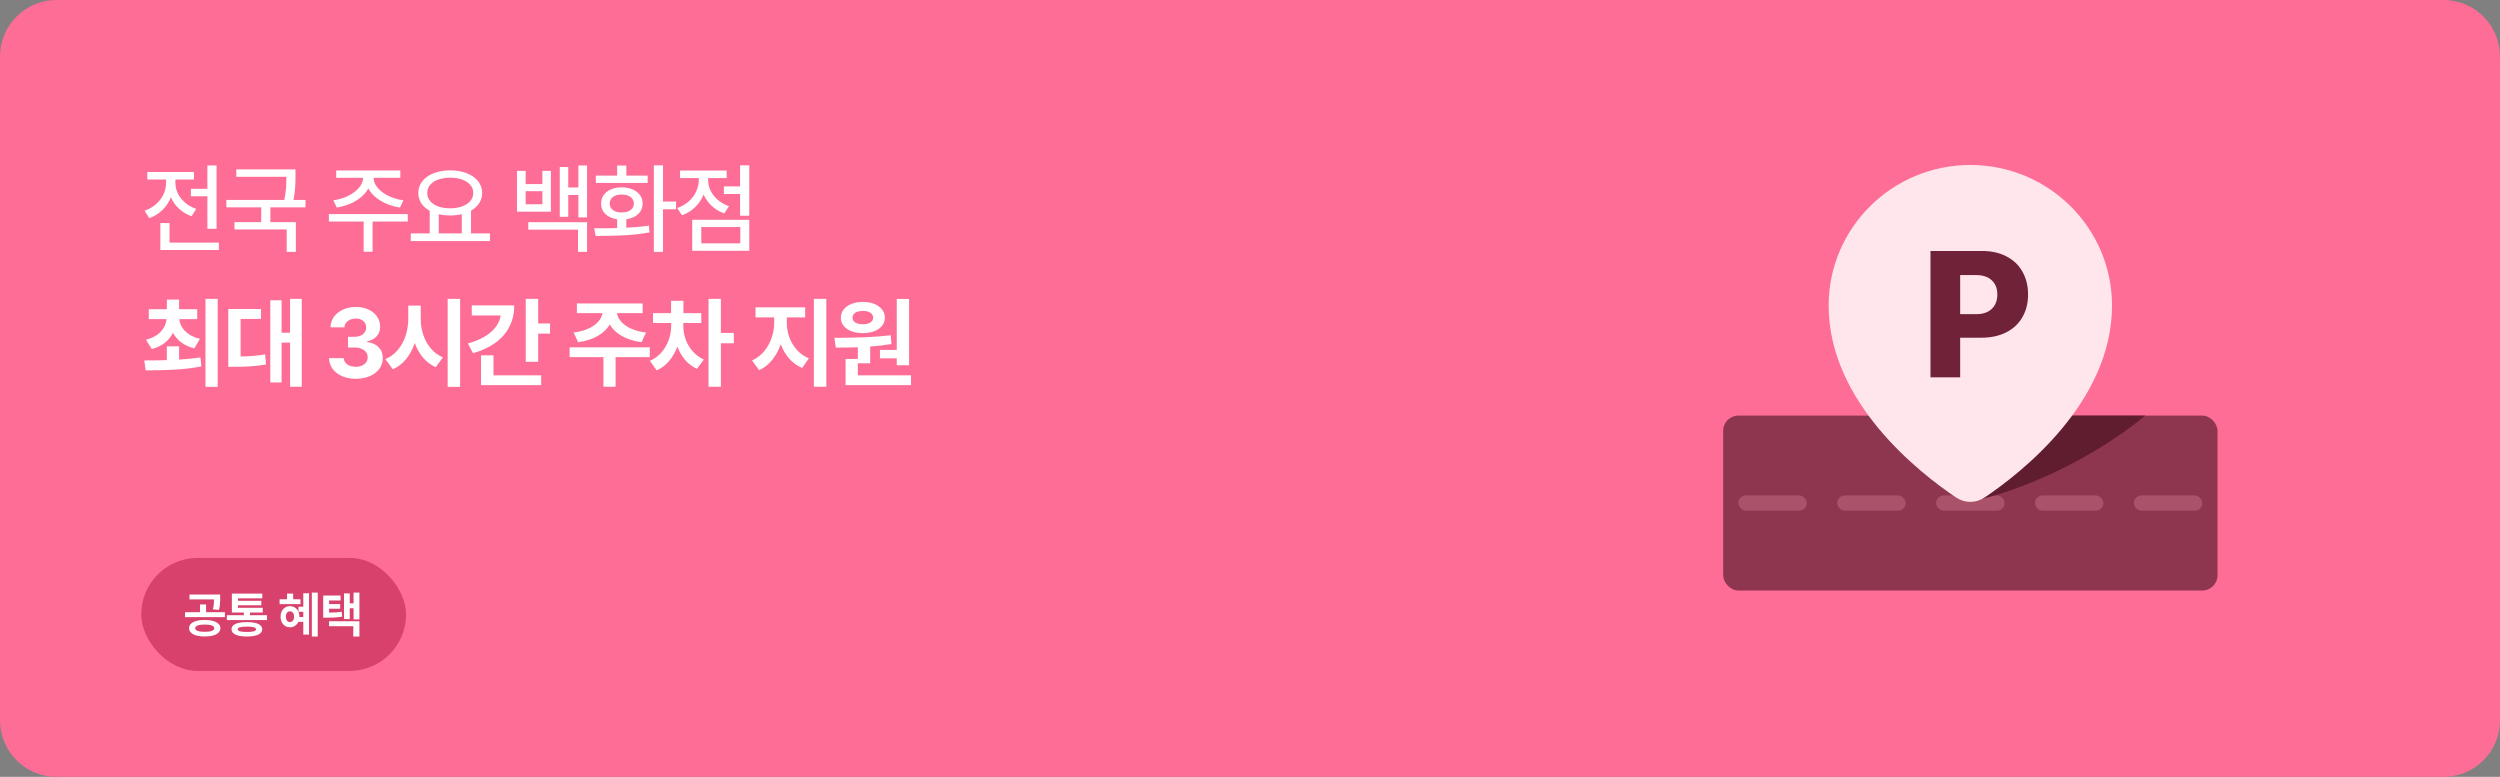
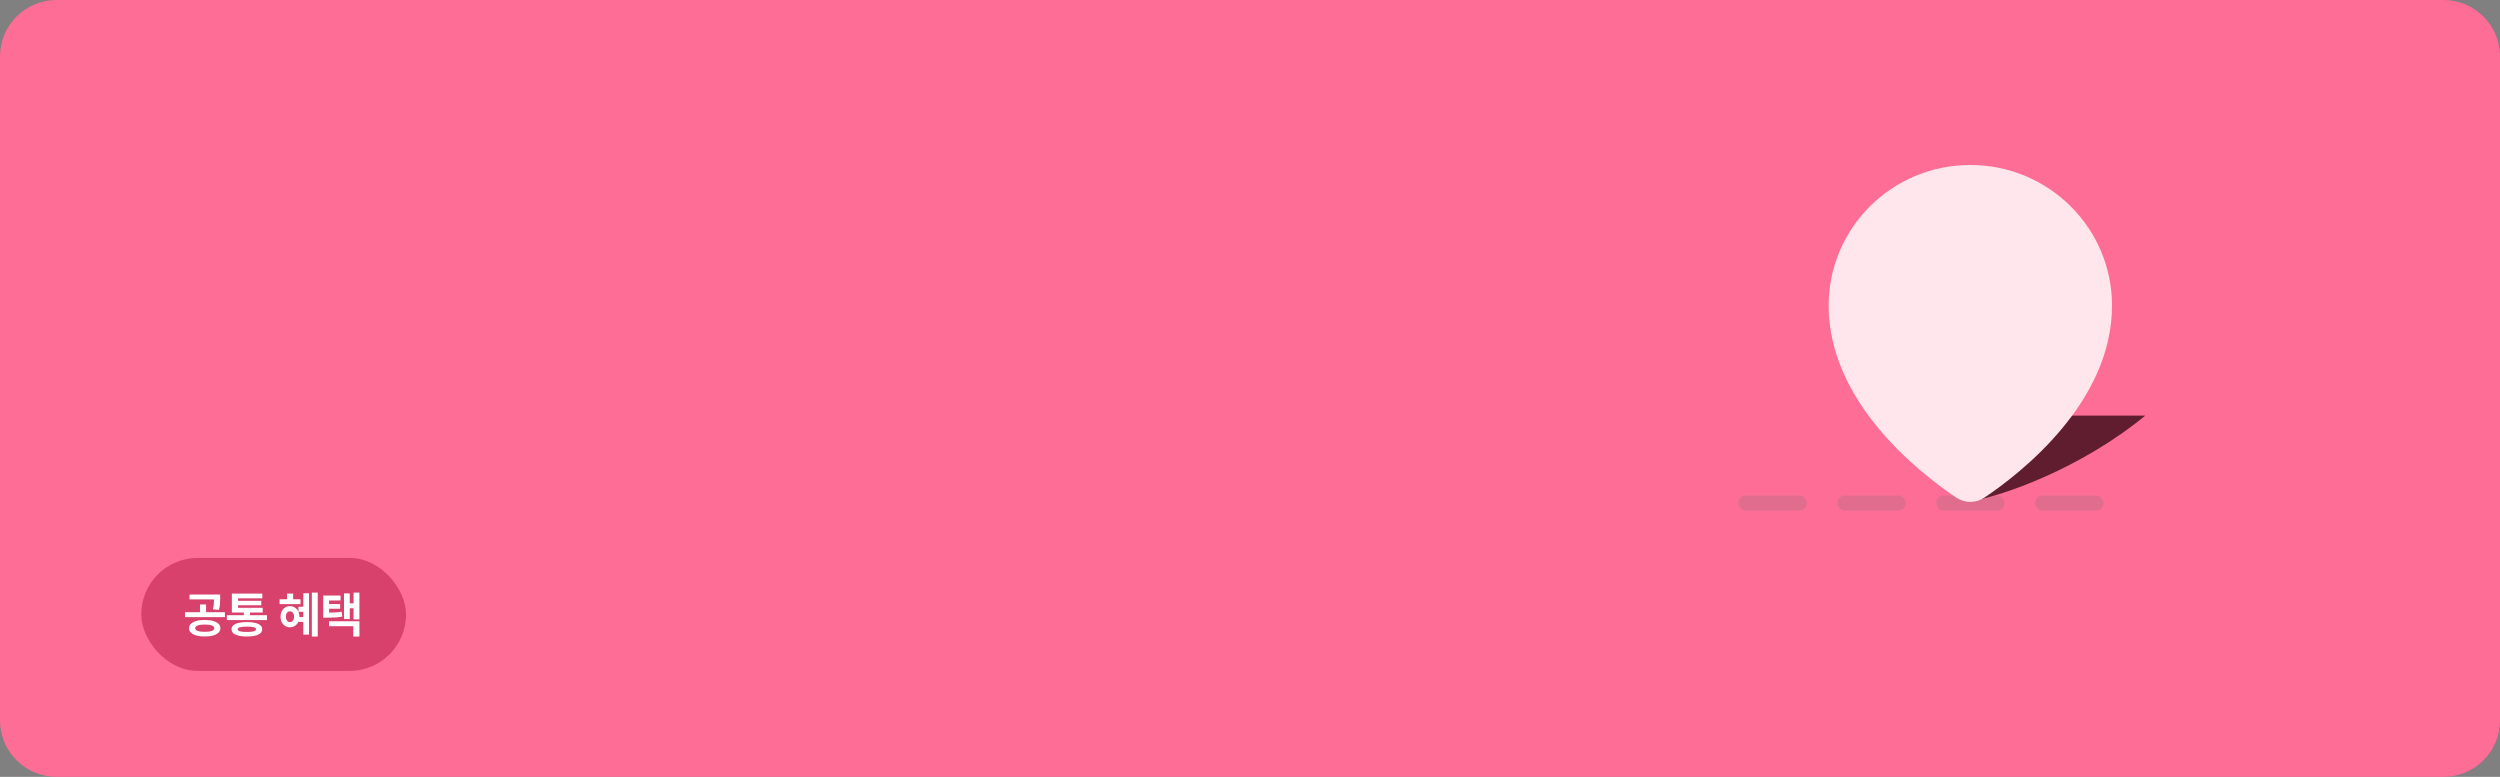
<svg xmlns="http://www.w3.org/2000/svg" width="708" height="220" viewBox="0 0 708 220" fill="none">
  <rect x="0" y="0" width="708" height="220" fill="#808080" stroke="none" />
  <path d="M0 16C0 7.163 7.163 0 16 0H692C700.837 0 708 7.163 708 16V204C708 212.837 700.837 220 692 220H16C7.163 220 0 212.837 0 204V16Z" fill="#FD6D95" />
-   <rect x="488" y="117.697" width="140" height="49.537" rx="4.308" fill="#8E364F" />
  <g opacity="0.5">
    <rect x="492.308" y="140.312" width="19.385" height="4.308" rx="2.154" fill="#C46E86" />
    <rect x="520.307" y="140.312" width="19.385" height="4.308" rx="2.154" fill="#C46E86" />
    <rect x="548.31" y="140.312" width="19.385" height="4.308" rx="2.154" fill="#C46E86" />
    <rect x="576.307" y="140.312" width="19.385" height="4.308" rx="2.154" fill="#C46E86" />
-     <rect x="604.308" y="140.312" width="19.385" height="4.308" rx="2.154" fill="#C46E86" />
  </g>
  <path d="M607.538 117.697C589.231 132.774 566.615 140.671 558 141.927V117.697H607.538Z" fill="#601D30" />
  <path d="M598.125 86.546C598.125 113.972 572.222 134.052 562.039 140.886C559.568 142.545 556.428 142.545 553.957 140.886C543.774 134.052 517.87 113.972 517.87 86.546C517.87 64.552 535.836 46.722 557.998 46.722C580.16 46.722 598.125 64.552 598.125 86.546Z" fill="#FFE5EC" />
-   <path d="M546.715 71.074H561.346C563.998 71.074 566.305 71.593 568.266 72.631C570.226 73.653 571.726 75.094 572.764 76.956C573.818 78.818 574.346 80.96 574.346 83.382C574.346 85.837 573.81 87.987 572.739 89.832C571.685 91.677 570.152 93.111 568.142 94.132C566.149 95.138 563.801 95.64 561.099 95.64H555.118V106.86H546.715V71.074ZM559.566 88.967C561.511 88.984 563.01 88.489 564.064 87.484C565.119 86.479 565.646 85.112 565.646 83.382C565.646 81.685 565.119 80.35 564.064 79.378C563.026 78.389 561.527 77.895 559.566 77.895H555.118V88.967H559.566Z" fill="#6F2238" />
  <rect x="40" y="158" width="75" height="32" rx="16" fill="#D8416B" />
  <path d="M57.975 175.568C58.882 175.568 59.668 175.662 60.333 175.849C60.998 176.031 61.511 176.3 61.871 176.655C62.231 177.006 62.413 177.428 62.418 177.92C62.413 178.403 62.231 178.82 61.871 179.171C61.511 179.526 60.996 179.795 60.326 179.978C59.661 180.164 58.877 180.258 57.975 180.258C57.077 180.258 56.293 180.164 55.623 179.978C54.958 179.795 54.445 179.526 54.085 179.171C53.725 178.82 53.545 178.403 53.545 177.92C53.545 177.428 53.725 177.006 54.085 176.655C54.445 176.3 54.958 176.031 55.623 175.849C56.293 175.662 57.077 175.568 57.975 175.568ZM52.397 173.367H56.635V171.193H58.357V173.367H63.69V174.775H52.397V173.367ZM53.668 168.377H62.35V169.389V169.751C62.35 170.298 62.327 170.804 62.281 171.269C62.236 171.733 62.14 172.219 61.994 172.725L60.285 172.561C60.413 172.05 60.497 171.585 60.538 171.166C60.579 170.742 60.604 170.268 60.613 169.744H53.668V168.377ZM55.281 177.92C55.277 178.253 55.507 178.506 55.972 178.679C56.441 178.847 57.109 178.932 57.975 178.932C58.84 178.932 59.508 178.847 59.977 178.679C60.447 178.506 60.682 178.253 60.682 177.92C60.682 177.578 60.449 177.318 59.984 177.141C59.524 176.958 58.87 176.867 58.023 176.867C57.138 176.867 56.459 176.956 55.985 177.134C55.511 177.312 55.277 177.574 55.281 177.92ZM75.616 175.596H64.241V174.229H69.054V173.463H65.663V168.117H74.29V169.457H67.413V170.154H74.003V171.412H67.413V172.123H74.4V173.463H70.804V174.229H75.616V175.596ZM65.568 178.207C65.568 177.77 65.736 177.398 66.073 177.093C66.415 176.787 66.912 176.557 67.564 176.402C68.215 176.243 69.004 176.165 69.929 176.17C70.84 176.165 71.617 176.243 72.26 176.402C72.907 176.557 73.402 176.79 73.743 177.1C74.085 177.405 74.258 177.774 74.263 178.207C74.258 178.872 73.878 179.381 73.121 179.731C72.369 180.087 71.305 180.262 69.929 180.258C68.53 180.262 67.452 180.087 66.695 179.731C65.944 179.381 65.568 178.872 65.568 178.207ZM67.318 178.207C67.313 178.471 67.52 178.665 67.94 178.788C68.364 178.911 69.027 178.973 69.929 178.973C70.808 178.973 71.458 178.911 71.877 178.788C72.296 178.665 72.508 178.471 72.513 178.207C72.508 177.952 72.301 177.763 71.891 177.64C71.481 177.517 70.852 177.455 70.004 177.455C69.074 177.455 68.393 177.517 67.96 177.64C67.527 177.758 67.313 177.947 67.318 178.207ZM89.982 180.258H88.314V167.816H89.982V180.258ZM79.181 169.703H81.287V168.117H83.023V169.703H85.101V171.084H79.181V169.703ZM79.455 174.652C79.455 174.074 79.569 173.559 79.796 173.107C80.024 172.652 80.339 172.296 80.74 172.041C81.145 171.786 81.601 171.658 82.107 171.658C82.622 171.658 83.082 171.786 83.488 172.041C83.894 172.292 84.21 172.645 84.438 173.101C84.671 173.556 84.787 174.074 84.787 174.652V174.748H85.894V173.258H84.527V171.836H85.894V168.021H87.521V179.711H85.894V176.115H84.486C84.263 176.594 83.944 176.97 83.529 177.243C83.114 177.512 82.64 177.646 82.107 177.646C81.601 177.646 81.145 177.519 80.74 177.264C80.339 177.008 80.024 176.655 79.796 176.204C79.569 175.748 79.455 175.231 79.455 174.652ZM80.972 174.632C80.972 175.11 81.073 175.486 81.273 175.76C81.478 176.029 81.756 176.165 82.107 176.17C82.463 176.165 82.745 176.031 82.955 175.767C83.169 175.498 83.278 175.126 83.283 174.652C83.278 174.174 83.169 173.802 82.955 173.538C82.745 173.269 82.463 173.135 82.107 173.135C81.761 173.135 81.485 173.267 81.28 173.531C81.075 173.791 80.972 174.158 80.972 174.632ZM96.454 170.045H93.2V171.07H96.331V172.396H93.2V173.497C93.938 173.488 94.576 173.465 95.114 173.429C95.656 173.392 96.203 173.326 96.755 173.23L96.932 174.625C96.276 174.743 95.634 174.823 95.005 174.864C94.376 174.905 93.608 174.926 92.701 174.926H92.38H91.532V168.65H96.454V170.045ZM93.186 175.938H101.786V180.258H100.05V177.332H93.186V175.938ZM97.425 168.049H99.052V170.865H100.132V167.83H101.786V175.418H100.132V172.26H99.052V175.322H97.425V168.049Z" fill="white" />
-   <path d="M61.328 64.789H58.73V55.574H54.055V53.469H58.73V46.852H61.328V64.789ZM40.93 59.676C42.16 59.257 43.236 58.646 44.156 57.844C45.086 57.033 45.797 56.103 46.289 55.055C46.781 54.007 47.027 52.922 47.027 51.801V50.844H41.723V48.711H54.93V50.844H49.68V51.801C49.671 52.822 49.903 53.82 50.377 54.795C50.86 55.77 51.548 56.641 52.441 57.406C53.335 58.172 54.383 58.755 55.586 59.156L54.246 61.234C52.897 60.76 51.721 60.059 50.719 59.129C49.716 58.199 48.941 57.115 48.395 55.875C47.857 57.242 47.059 58.441 46.002 59.471C44.954 60.501 43.71 61.271 42.27 61.781L40.93 59.676ZM45.414 63.176H48.012V68.699H61.984V70.805H45.414V63.176ZM83.68 49.805V50.543C83.68 51.555 83.639 52.544 83.557 53.51C83.484 54.467 83.338 55.501 83.119 56.613H86.523V58.719H76.57V62.902H83.789V71.324H81.191V64.981H66.398V62.902H73.973V58.719H64.102V56.613H80.508C80.763 55.392 80.927 54.285 81 53.291C81.073 52.297 81.109 51.227 81.109 50.078H66.918V47.973H83.68V49.805ZM115.477 62.738H105.523V71.297H102.98V62.738H93.137V60.633H115.477V62.738ZM94.394 56.723C95.908 56.513 97.302 56.098 98.578 55.478C99.863 54.85 100.889 54.084 101.654 53.182C102.42 52.279 102.816 51.336 102.844 50.352H95.215V48.273H113.371V50.352H105.797C105.806 51.336 106.189 52.279 106.945 53.182C107.711 54.084 108.736 54.85 110.021 55.478C111.307 56.098 112.715 56.513 114.246 56.723L113.289 58.773C111.949 58.564 110.687 58.213 109.502 57.721C108.317 57.219 107.278 56.6 106.385 55.861C105.492 55.114 104.799 54.285 104.307 53.373C103.814 54.285 103.122 55.114 102.229 55.861C101.335 56.6 100.301 57.219 99.125 57.721C97.949 58.213 96.701 58.564 95.379 58.773L94.394 56.723ZM138.758 68.262H116.336V66.102H121.695V59.703C120.665 59.138 119.868 58.422 119.303 57.557C118.738 56.691 118.46 55.72 118.469 54.645C118.469 53.378 118.852 52.261 119.617 51.295C120.383 50.329 121.449 49.581 122.816 49.053C124.193 48.515 125.751 48.246 127.492 48.246C129.233 48.246 130.792 48.515 132.168 49.053C133.544 49.581 134.615 50.329 135.381 51.295C136.156 52.261 136.543 53.378 136.543 54.645C136.543 55.711 136.27 56.672 135.723 57.529C135.176 58.377 134.401 59.083 133.398 59.648V66.102H138.758V68.262ZM120.984 54.645C120.984 55.51 121.258 56.272 121.805 56.928C122.352 57.584 123.117 58.094 124.102 58.459C125.086 58.815 126.216 58.992 127.492 58.992C128.759 58.992 129.885 58.81 130.869 58.445C131.863 58.081 132.637 57.575 133.193 56.928C133.749 56.272 134.027 55.51 134.027 54.645C134.027 53.779 133.749 53.022 133.193 52.375C132.637 51.719 131.863 51.213 130.869 50.857C129.885 50.502 128.759 50.324 127.492 50.324C126.216 50.324 125.086 50.502 124.102 50.857C123.117 51.213 122.352 51.719 121.805 52.375C121.258 53.022 120.984 53.779 120.984 54.645ZM130.773 66.102V60.66C129.753 60.897 128.659 61.016 127.492 61.016C126.344 61.016 125.268 60.897 124.266 60.66V66.102H130.773ZM148.871 52.129H153.602V48.383H156.008V59.949H146.41V48.383H148.871V52.129ZM153.602 57.844V54.152H148.871V57.844H153.602ZM149.609 62.93H166.262V71.324H163.691V65.035H149.609V62.93ZM158.523 47.289H160.93V53.086H163.801V46.852H166.262V61.562H163.801V55.219H160.93V61.398H158.523V47.289ZM187.766 57.078H191.457V59.266H187.766V71.324H185.168V46.824H187.766V57.078ZM168.27 64.652C171.049 64.652 173.219 64.63 174.777 64.584V62.096C173.857 61.959 173.05 61.69 172.357 61.289C171.674 60.888 171.145 60.378 170.771 59.758C170.407 59.129 170.229 58.427 170.238 57.652C170.229 56.741 170.466 55.939 170.949 55.246C171.441 54.553 172.13 54.016 173.014 53.633C173.907 53.25 174.932 53.059 176.09 53.059C177.238 53.059 178.259 53.25 179.152 53.633C180.046 54.016 180.743 54.553 181.244 55.246C181.745 55.939 181.996 56.741 181.996 57.652C181.996 58.427 181.805 59.129 181.422 59.758C181.039 60.378 180.497 60.893 179.795 61.303C179.102 61.704 178.296 61.968 177.375 62.096V64.488C179.781 64.37 181.914 64.178 183.773 63.914L183.938 65.828C181.723 66.22 179.43 66.484 177.061 66.621C174.7 66.749 172.212 66.812 169.596 66.812H168.68L168.27 64.652ZM168.734 49.723H174.777V46.879H177.375V49.723H183.418V51.801H168.734V49.723ZM172.672 57.652C172.672 58.163 172.813 58.609 173.096 58.992C173.378 59.366 173.77 59.658 174.271 59.867C174.782 60.068 175.374 60.168 176.049 60.168C177.097 60.168 177.931 59.945 178.551 59.498C179.18 59.051 179.499 58.436 179.508 57.652C179.508 57.133 179.362 56.682 179.07 56.299C178.788 55.907 178.387 55.606 177.867 55.397C177.357 55.187 176.764 55.082 176.09 55.082C175.406 55.082 174.805 55.187 174.285 55.397C173.775 55.606 173.378 55.907 173.096 56.299C172.813 56.682 172.672 57.133 172.672 57.652ZM212.195 61.098H209.598V54.945H205.004V52.785H209.598V46.824H212.195V61.098ZM191.797 58.91C193.027 58.491 194.103 57.876 195.023 57.065C195.944 56.244 196.65 55.31 197.143 54.262C197.644 53.204 197.895 52.12 197.895 51.008V50.434H192.59V48.301H205.797V50.434H200.547V51.008C200.538 52.029 200.77 53.027 201.244 54.002C201.718 54.968 202.402 55.839 203.295 56.613C204.188 57.379 205.241 57.971 206.453 58.391L205.113 60.441C203.764 59.967 202.589 59.266 201.586 58.336C200.583 57.406 199.809 56.322 199.262 55.082C198.724 56.449 197.926 57.643 196.869 58.664C195.821 59.685 194.577 60.45 193.137 60.961L191.797 58.91ZM196.035 62.246H212.195V71.023H196.035V62.246ZM209.652 68.918V64.297H198.605V68.918H209.652ZM50.719 101.832C52.934 101.695 54.948 101.495 56.762 101.23L57.035 103.773C54.602 104.238 52.122 104.539 49.598 104.676C47.082 104.812 44.302 104.885 41.258 104.895L40.848 102.078C43.254 102.078 45.387 102.051 47.246 101.996V98.086H50.719V101.832ZM41.34 96.227C43.145 95.743 44.535 94.982 45.51 93.943C46.494 92.895 47.046 91.706 47.164 90.375H42.133V87.559H47.246V84.852H50.719V87.559H55.859V90.375H50.773C50.855 91.204 51.124 91.988 51.58 92.727C52.036 93.456 52.688 94.103 53.535 94.668C54.383 95.233 55.413 95.662 56.625 95.953L55.039 98.66C53.617 98.305 52.396 97.749 51.375 96.992C50.363 96.227 49.566 95.311 48.982 94.244C48.426 95.365 47.643 96.322 46.631 97.115C45.628 97.908 44.411 98.487 42.98 98.852L41.34 96.227ZM58.184 84.633H61.656V109.57H58.184V84.633ZM85.457 109.516H82.148V97.019H79.742V108.312H76.543V85.043H79.742V94.231H82.148V84.633H85.457V109.516ZM64.648 87.504H73.918V90.32H68.148V100.957C69.443 100.939 70.637 100.884 71.731 100.793C72.833 100.702 73.954 100.556 75.094 100.355L75.34 103.199C73.936 103.464 72.555 103.641 71.197 103.732C69.839 103.824 68.231 103.874 66.371 103.883H64.648V87.504ZM100.738 107.273C99.307 107.273 98.022 107.027 96.883 106.535C95.753 106.043 94.859 105.355 94.203 104.471C93.556 103.577 93.219 102.561 93.191 101.422H97.348C97.366 101.905 97.525 102.333 97.826 102.707C98.127 103.072 98.533 103.359 99.043 103.568C99.553 103.778 100.128 103.883 100.766 103.883C101.413 103.883 101.992 103.769 102.502 103.541C103.021 103.304 103.423 102.985 103.705 102.584C103.988 102.174 104.129 101.704 104.129 101.176C104.129 100.638 103.979 100.164 103.678 99.754C103.377 99.335 102.944 99.007 102.379 98.769C101.814 98.533 101.148 98.414 100.383 98.414H98.551V95.379H100.383C101.03 95.379 101.604 95.269 102.105 95.051C102.607 94.832 102.994 94.522 103.268 94.121C103.55 93.72 103.691 93.264 103.691 92.754C103.691 92.253 103.573 91.811 103.336 91.428C103.099 91.045 102.762 90.749 102.324 90.539C101.896 90.32 101.395 90.211 100.82 90.211C100.237 90.211 99.699 90.316 99.207 90.525C98.715 90.726 98.318 91.013 98.018 91.387C97.717 91.76 97.557 92.198 97.539 92.699H93.602C93.62 91.587 93.943 90.594 94.572 89.719C95.21 88.835 96.072 88.151 97.156 87.668C98.241 87.176 99.453 86.93 100.793 86.93C102.142 86.93 103.336 87.176 104.375 87.668C105.423 88.16 106.23 88.83 106.795 89.678C107.369 90.525 107.656 91.469 107.656 92.508C107.656 93.228 107.501 93.884 107.191 94.477C106.882 95.06 106.439 95.543 105.865 95.926C105.3 96.299 104.648 96.555 103.91 96.691V96.856C105.35 97.029 106.462 97.525 107.246 98.346C108.03 99.166 108.413 100.201 108.395 101.449C108.404 102.561 108.08 103.564 107.424 104.457C106.777 105.341 105.87 106.034 104.703 106.535C103.536 107.027 102.215 107.273 100.738 107.273ZM119.152 90.266C119.143 91.824 119.376 93.328 119.85 94.777C120.324 96.227 121.035 97.516 121.982 98.647C122.93 99.777 124.083 100.629 125.441 101.203L123.391 103.992C122.005 103.363 120.811 102.461 119.809 101.285C118.815 100.109 118.027 98.728 117.443 97.143C116.869 98.874 116.062 100.383 115.023 101.668C113.984 102.944 112.727 103.919 111.25 104.594L109.145 101.695C110.548 101.103 111.733 100.223 112.699 99.057C113.674 97.881 114.404 96.537 114.887 95.023C115.37 93.501 115.616 91.915 115.625 90.266V86.547H119.152V90.266ZM126.781 84.633H130.309V109.57H126.781V84.633ZM152.414 91.606H155.777V94.477H152.414V102.461H148.887V84.633H152.414V91.606ZM132.508 97.266C135.26 96.5 137.425 95.434 139.002 94.066C140.588 92.69 141.518 91.113 141.791 89.336H133.602V86.492H145.633C145.633 88.716 145.177 90.721 144.266 92.508C143.363 94.285 142.042 95.807 140.301 97.074C138.56 98.341 136.445 99.326 133.957 100.027L132.508 97.266ZM136.227 100.629H139.754V106.289H153.262V109.078H136.227V100.629ZM184.02 101.148H174.34V109.516H170.895V101.148H161.324V98.359H184.02V101.148ZM162.445 94.176C164.059 93.975 165.458 93.602 166.643 93.055C167.837 92.508 168.766 91.852 169.432 91.086C170.106 90.32 170.507 89.518 170.635 88.68H163.375V85.945H181.996V88.68H174.736C174.855 89.518 175.247 90.32 175.912 91.086C176.577 91.852 177.507 92.508 178.701 93.055C179.895 93.602 181.312 93.975 182.953 94.176L181.695 96.91C179.544 96.618 177.694 96.04 176.145 95.174C174.604 94.299 173.451 93.21 172.686 91.906C171.911 93.21 170.758 94.299 169.227 95.174C167.695 96.04 165.863 96.618 163.73 96.91L162.445 94.176ZM193.52 92.426C193.52 93.647 193.734 94.864 194.162 96.076C194.59 97.288 195.238 98.4 196.104 99.412C196.979 100.424 198.049 101.23 199.316 101.832L197.375 104.457C196.081 103.874 194.964 103.035 194.025 101.941C193.096 100.848 192.362 99.581 191.824 98.141C191.268 99.69 190.493 101.053 189.5 102.229C188.516 103.404 187.34 104.293 185.973 104.895L184.059 102.188C185.353 101.613 186.451 100.807 187.354 99.768C188.256 98.719 188.93 97.557 189.377 96.281C189.833 94.996 190.065 93.711 190.074 92.426V91.469H184.934V88.68H190.047V85.18H193.547V88.68H198.605V91.469H193.52V92.426ZM200.656 84.633H204.156V94.285H207.82V97.211H204.156V109.516H200.656V84.633ZM222.828 91.414C222.819 92.79 223.051 94.144 223.525 95.475C223.999 96.796 224.706 97.99 225.645 99.057C226.583 100.114 227.723 100.921 229.062 101.477L227.176 104.211C225.754 103.609 224.533 102.73 223.512 101.572C222.491 100.406 221.689 99.043 221.105 97.484C220.522 99.171 219.711 100.656 218.672 101.941C217.642 103.217 216.411 104.184 214.98 104.84L212.984 102.078C214.315 101.486 215.45 100.624 216.389 99.494C217.337 98.364 218.048 97.097 218.521 95.693C219.005 94.281 219.246 92.854 219.246 91.414V89.883H213.969V87.039H228.023V89.883H222.828V91.414ZM230.484 84.633H234.012V109.516H230.484V84.633ZM257.457 103.445H253.957V101.477H249.199V99.098H253.957V84.66H257.457V103.445ZM236.293 95.68C239.419 95.662 242.281 95.607 244.879 95.516C247.477 95.415 249.938 95.224 252.262 94.941L252.453 97.43C250.557 97.749 248.552 97.986 246.438 98.141V102.871H242.938V106.289H258.004V109.078H239.465V101.641H242.938V98.346C241.206 98.409 239.128 98.441 236.703 98.441L236.293 95.68ZM238.125 89.965C238.125 89.09 238.389 88.315 238.918 87.641C239.447 86.966 240.185 86.442 241.133 86.068C242.081 85.695 243.165 85.508 244.387 85.508C245.581 85.508 246.647 85.695 247.586 86.068C248.525 86.442 249.258 86.966 249.787 87.641C250.325 88.315 250.594 89.09 250.594 89.965C250.594 90.84 250.325 91.61 249.787 92.275C249.258 92.941 248.525 93.451 247.586 93.807C246.647 94.162 245.581 94.34 244.387 94.34C243.156 94.34 242.067 94.162 241.119 93.807C240.18 93.451 239.447 92.941 238.918 92.275C238.389 91.61 238.125 90.84 238.125 89.965ZM241.434 89.965C241.424 90.557 241.689 91.018 242.227 91.346C242.773 91.665 243.512 91.824 244.441 91.824C245.28 91.824 245.959 91.66 246.479 91.332C247.007 91.004 247.276 90.548 247.285 89.965C247.276 89.363 247.003 88.894 246.465 88.557C245.936 88.219 245.243 88.051 244.387 88.051C243.484 88.051 242.764 88.219 242.227 88.557C241.689 88.894 241.424 89.363 241.434 89.965Z" fill="white" />
</svg>